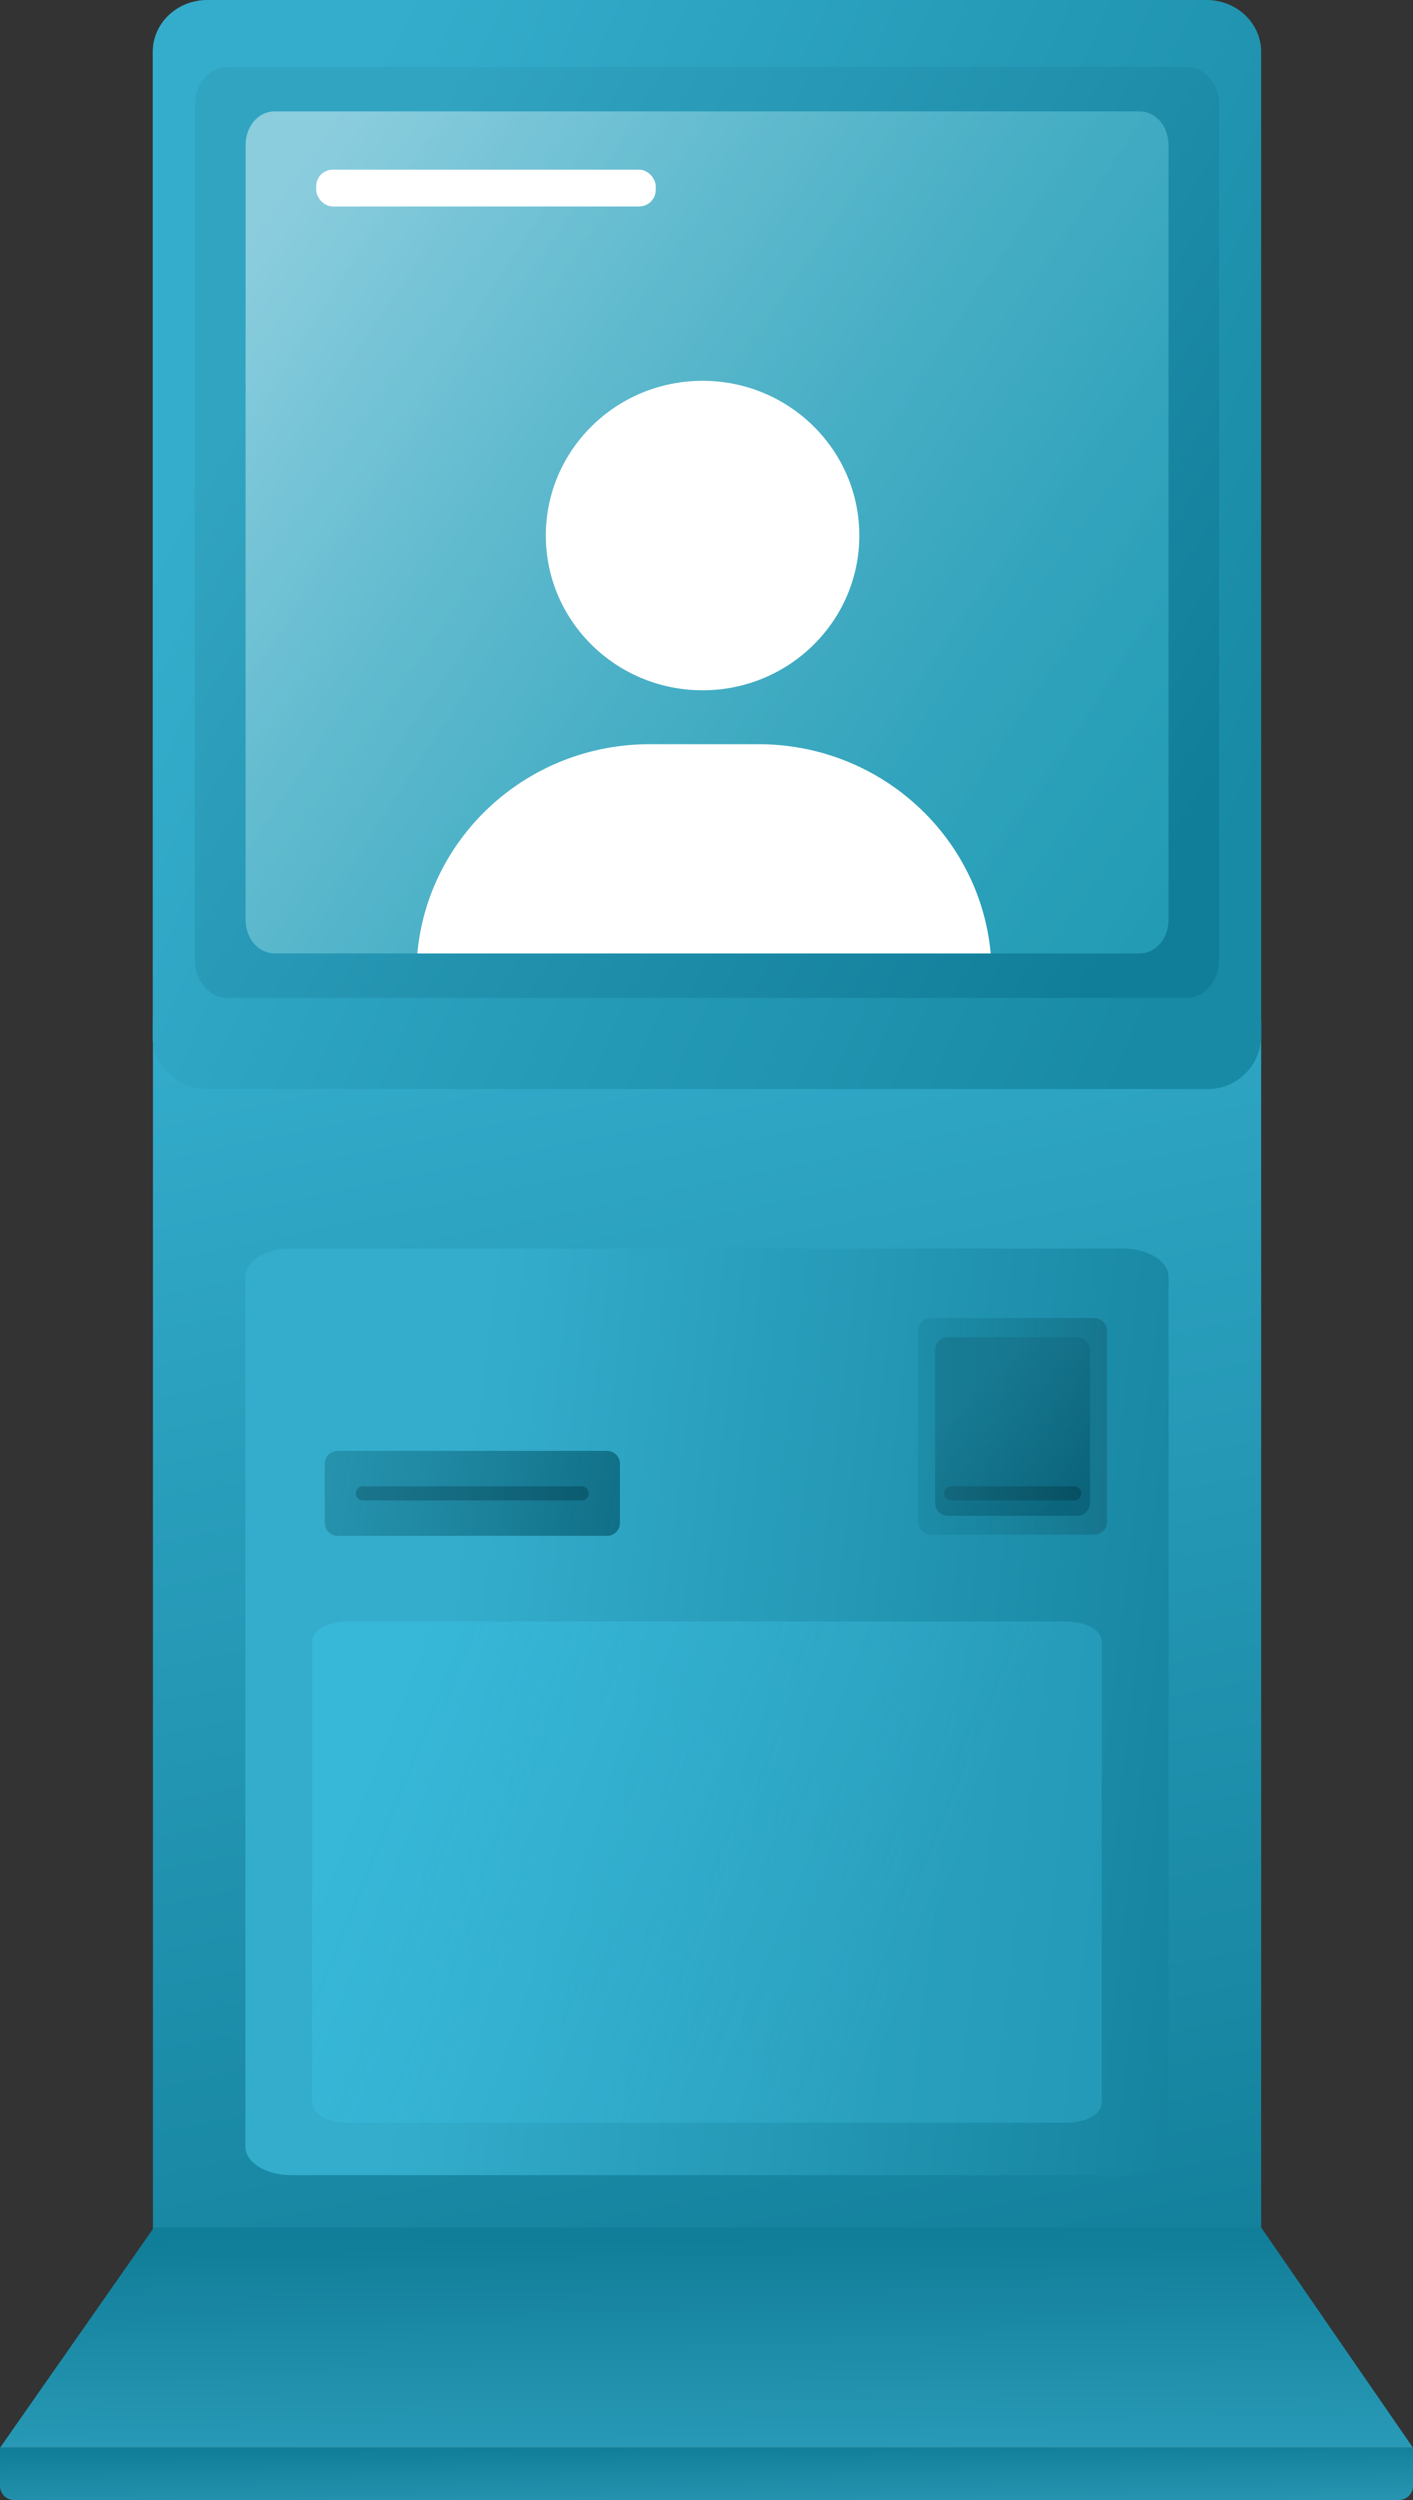
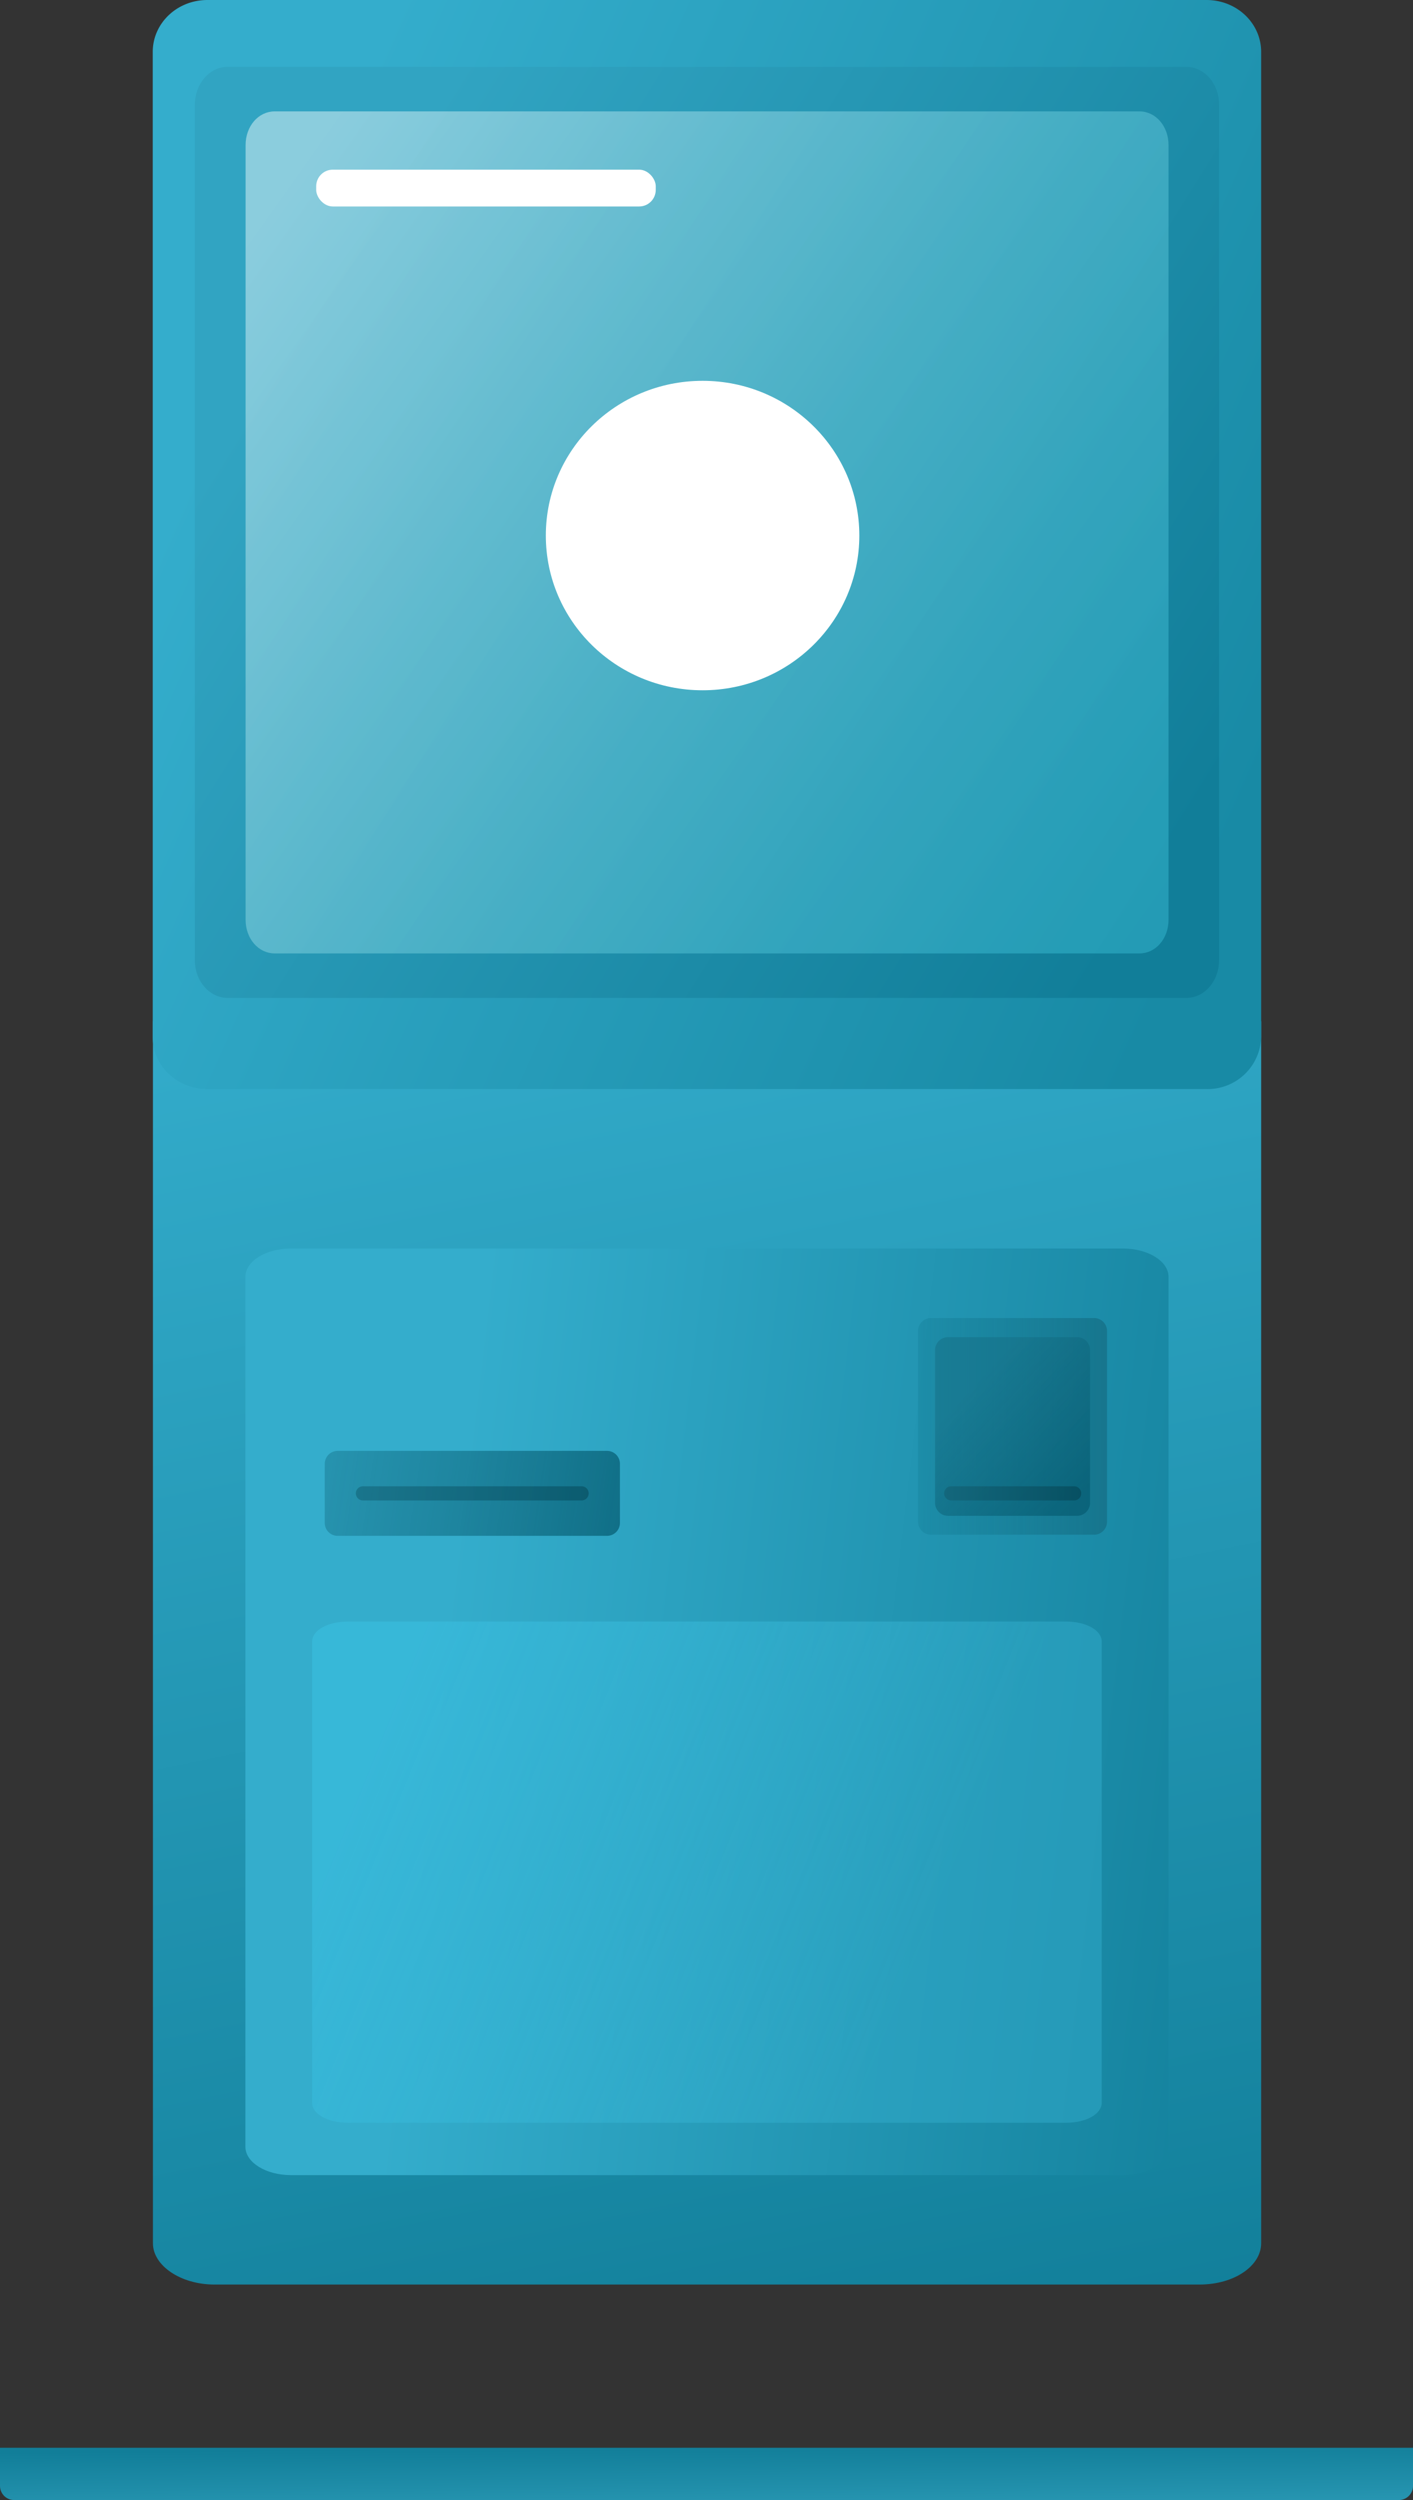
<svg xmlns="http://www.w3.org/2000/svg" xmlns:xlink="http://www.w3.org/1999/xlink" viewBox="0 0 299 529">
  <rect x="0" y="0" width="299" height="529" fill="#333333" stroke="none" />
  <defs>
    <style>.cls-1{fill:url(#Безымянный_градиент_177);}.cls-2{fill:url(#Безымянный_градиент_95);}.cls-3{fill:url(#Безымянный_градиент_143);}.cls-4{fill:url(#Безымянный_градиент_306);}.cls-10,.cls-5{opacity:0.6;}.cls-5{fill:url(#Безымянный_градиент_449);}.cls-6{fill:url(#Безымянный_градиент_180);}.cls-11,.cls-7,.cls-8,.cls-9{opacity:0.8;}.cls-7{fill:url(#Безымянный_градиент_148);}.cls-8{fill:url(#Безымянный_градиент_146);}.cls-9{fill:url(#Безымянный_градиент_149);}.cls-10{fill:url(#Безымянный_градиент_176);}.cls-11{fill:url(#Безымянный_градиент_176-2);}.cls-12{fill:#fff;}.cls-13{fill:url(#Безымянный_градиент_432);}.cls-14{fill:url(#Безымянный_градиент_425);}</style>
    <linearGradient id="Безымянный_градиент_177" x1="117.16" y1="-4447.81" x2="183.89" y2="-4770.18" gradientTransform="matrix(1, 0, 0, -1, 0, -4258.84)" gradientUnits="userSpaceOnUse">
      <stop offset="0" stop-color="#34adcc" />
      <stop offset="1" stop-color="#117e99" />
    </linearGradient>
    <linearGradient id="Безымянный_градиент_95" x1="51.71" y1="71.6" x2="266.03" y2="167.11" gradientUnits="userSpaceOnUse">
      <stop offset="0" stop-color="#34adcc" />
      <stop offset="1" stop-color="#188aa5" />
    </linearGradient>
    <linearGradient id="Безымянный_градиент_143" x1="67.29" y1="61.09" x2="251.03" y2="176.21" gradientUnits="userSpaceOnUse">
      <stop offset="0" stop-color="#31a4c2" />
      <stop offset="1" stop-color="#117e99" />
    </linearGradient>
    <linearGradient id="Безымянный_градиент_306" x1="92.17" y1="355.4" x2="279.77" y2="377.65" gradientTransform="matrix(1, 0, 0, 1, 0, 0)" xlink:href="#Безымянный_градиент_177" />
    <linearGradient id="Безымянный_градиент_449" x1="260.26" y1="191.05" x2="55.87" y2="46.27" gradientUnits="userSpaceOnUse">
      <stop offset="0" stop-color="#2eafc7" />
      <stop offset="0.13" stop-color="#34b1c9" />
      <stop offset="0.3" stop-color="#45b7cd" />
      <stop offset="0.5" stop-color="#60c2d4" />
      <stop offset="0.71" stop-color="#87d0de" />
      <stop offset="0.94" stop-color="#b8e2eb" />
      <stop offset="1" stop-color="#c6e7ef" />
    </linearGradient>
    <linearGradient id="Безымянный_градиент_180" x1="80.08" y1="368.04" x2="194.8" y2="414.42" gradientUnits="userSpaceOnUse">
      <stop offset="0" stop-color="#38badb" stop-opacity="0.8" />
      <stop offset="1" stop-color="#32accb" stop-opacity="0.5" />
    </linearGradient>
    <linearGradient id="Безымянный_градиент_148" x1="65.59" y1="310.82" x2="136.25" y2="321.47" gradientUnits="userSpaceOnUse">
      <stop offset="0" stop-color="#157087" />
      <stop offset="0" stop-color="#146f86" stop-opacity="0.5" />
      <stop offset="1" stop-color="#075f75" />
    </linearGradient>
    <linearGradient id="Безымянный_градиент_146" x1="194.27" y1="301.83" x2="234.25" y2="301.83" gradientUnits="userSpaceOnUse">
      <stop offset="0" stop-color="#17849e" stop-opacity="0.6" />
      <stop offset="1" stop-color="#157087" />
    </linearGradient>
    <linearGradient id="Безымянный_градиент_149" x1="205.44" y1="293.65" x2="229.5" y2="315.95" gradientUnits="userSpaceOnUse">
      <stop offset="0" stop-color="#157087" stop-opacity="0.7" />
      <stop offset="1" stop-color="#075f75" />
    </linearGradient>
    <linearGradient id="Безымянный_градиент_176" x1="75.3" y1="315.99" x2="124.57" y2="315.99" gradientUnits="userSpaceOnUse">
      <stop offset="0" stop-color="#136478" />
      <stop offset="1" stop-color="#064b5c" />
    </linearGradient>
    <linearGradient id="Безымянный_градиент_176-2" x1="199.74" y1="315.99" x2="228.79" y2="315.99" xlink:href="#Безымянный_градиент_176" />
    <linearGradient id="Безымянный_градиент_432" x1="149.66" y1="536.01" x2="149.11" y2="473.83" xlink:href="#Безымянный_градиент_143" />
    <linearGradient id="Безымянный_градиент_425" x1="149.62" y1="534.98" x2="149.46" y2="517.61" gradientUnits="userSpaceOnUse">
      <stop offset="0" stop-color="#2f9eba" />
      <stop offset="1" stop-color="#117e99" />
    </linearGradient>
  </defs>
  <g id="Слой_2" data-name="Слой 2">
    <g id="Слой_1-2" data-name="Слой 1">
      <path class="cls-1" d="M253.83,483.4H45.36c-7.13,0-13-4-13-8.73V216.09H266.87V474.67C266.87,479.44,261.21,483.4,253.83,483.4Z" />
      <path class="cls-2" d="M255.3,230.44H43.89c-6.4,0-11.57-4.9-11.57-10.95V11C32.32,4.89,37.49,0,43.89,0H255.3c6.4,0,11.57,4.89,11.57,11v208.3A11.31,11.31,0,0,1,255.3,230.44Z" />
      <path class="cls-3" d="M251.05,211.15H48.14c-3.7,0-6.91-3.42-6.91-8v-181c0-4.28,3-8,6.91-8H251.05c3.7,0,6.91,3.42,6.91,8v181C258,207.44,255,211.15,251.05,211.15Z" />
      <path class="cls-4" d="M237.6,460.25h-176c-5.34,0-9.67-2.69-9.67-6V270.18c0-3.33,4.33-6,9.67-6h176c5.34,0,9.67,2.69,9.67,6V454.4C247,457.72,242.94,460.25,237.6,460.25Z" />
      <path class="cls-5" d="M241.12,201.74h-183c-3.44,0-6.15-3.13-6.15-7.13V30.7c0-4,2.71-7.13,6.15-7.13H241.12c3.44,0,6.15,3.14,6.15,7.13V194.61C247.27,198.61,244.56,201.74,241.12,201.74Z" />
      <path class="cls-6" d="M225.51,449.17H73.68c-4.32,0-7.63-1.83-7.63-4.23V347.35c0-2.4,3.31-4.24,7.63-4.24H225.51c4.32,0,7.62,1.84,7.62,4.24v97.59C233.13,447.34,229.83,449.17,225.51,449.17Z" />
      <path class="cls-7" d="M71.45,307h57a2.73,2.73,0,0,1,2.73,2.73v12.52a2.73,2.73,0,0,1-2.73,2.73h-57a2.73,2.73,0,0,1-2.73-2.73V309.74A2.74,2.74,0,0,1,71.45,307Z" />
      <path class="cls-8" d="M197,278.89h34.51a2.74,2.74,0,0,1,2.74,2.74V322a2.74,2.74,0,0,1-2.74,2.74H197a2.73,2.73,0,0,1-2.73-2.73V281.62A2.73,2.73,0,0,1,197,278.89Z" />
      <path class="cls-9" d="M200.6,282.94h27.32a2.74,2.74,0,0,1,2.74,2.74V318a2.74,2.74,0,0,1-2.74,2.74H200.6a2.73,2.73,0,0,1-2.73-2.73V285.67A2.73,2.73,0,0,1,200.6,282.94Z" />
      <path class="cls-10" d="M123.07,317.49H76.8a1.5,1.5,0,1,1,0-3h46.27a1.5,1.5,0,1,1,0,3Z" />
      <path class="cls-11" d="M227.29,317.49h-26a1.5,1.5,0,1,1,0-3h26a1.5,1.5,0,1,1,0,3Z" />
      <ellipse class="cls-12" cx="148.67" cy="113.32" rx="33.17" ry="32.74" />
-       <path class="cls-12" d="M209.64,201.74H88.31c2.27-24.82,23.42-44.27,49.17-44.27h23C186.22,157.47,207.37,176.92,209.64,201.74Z" />
      <rect class="cls-12" x="66.91" y="35.9" width="71.85" height="7.79" rx="3.51" />
-       <polygon class="cls-13" points="32.6 471.31 266.86 471.31 299 517.94 0 517.94 32.6 471.31" />
      <path class="cls-14" d="M0,517.94H299a0,0,0,0,1,0,0V526a3,3,0,0,1-3,3H3a3,3,0,0,1-3-3v-8.06A0,0,0,0,1,0,517.94Z" />
    </g>
  </g>
</svg>